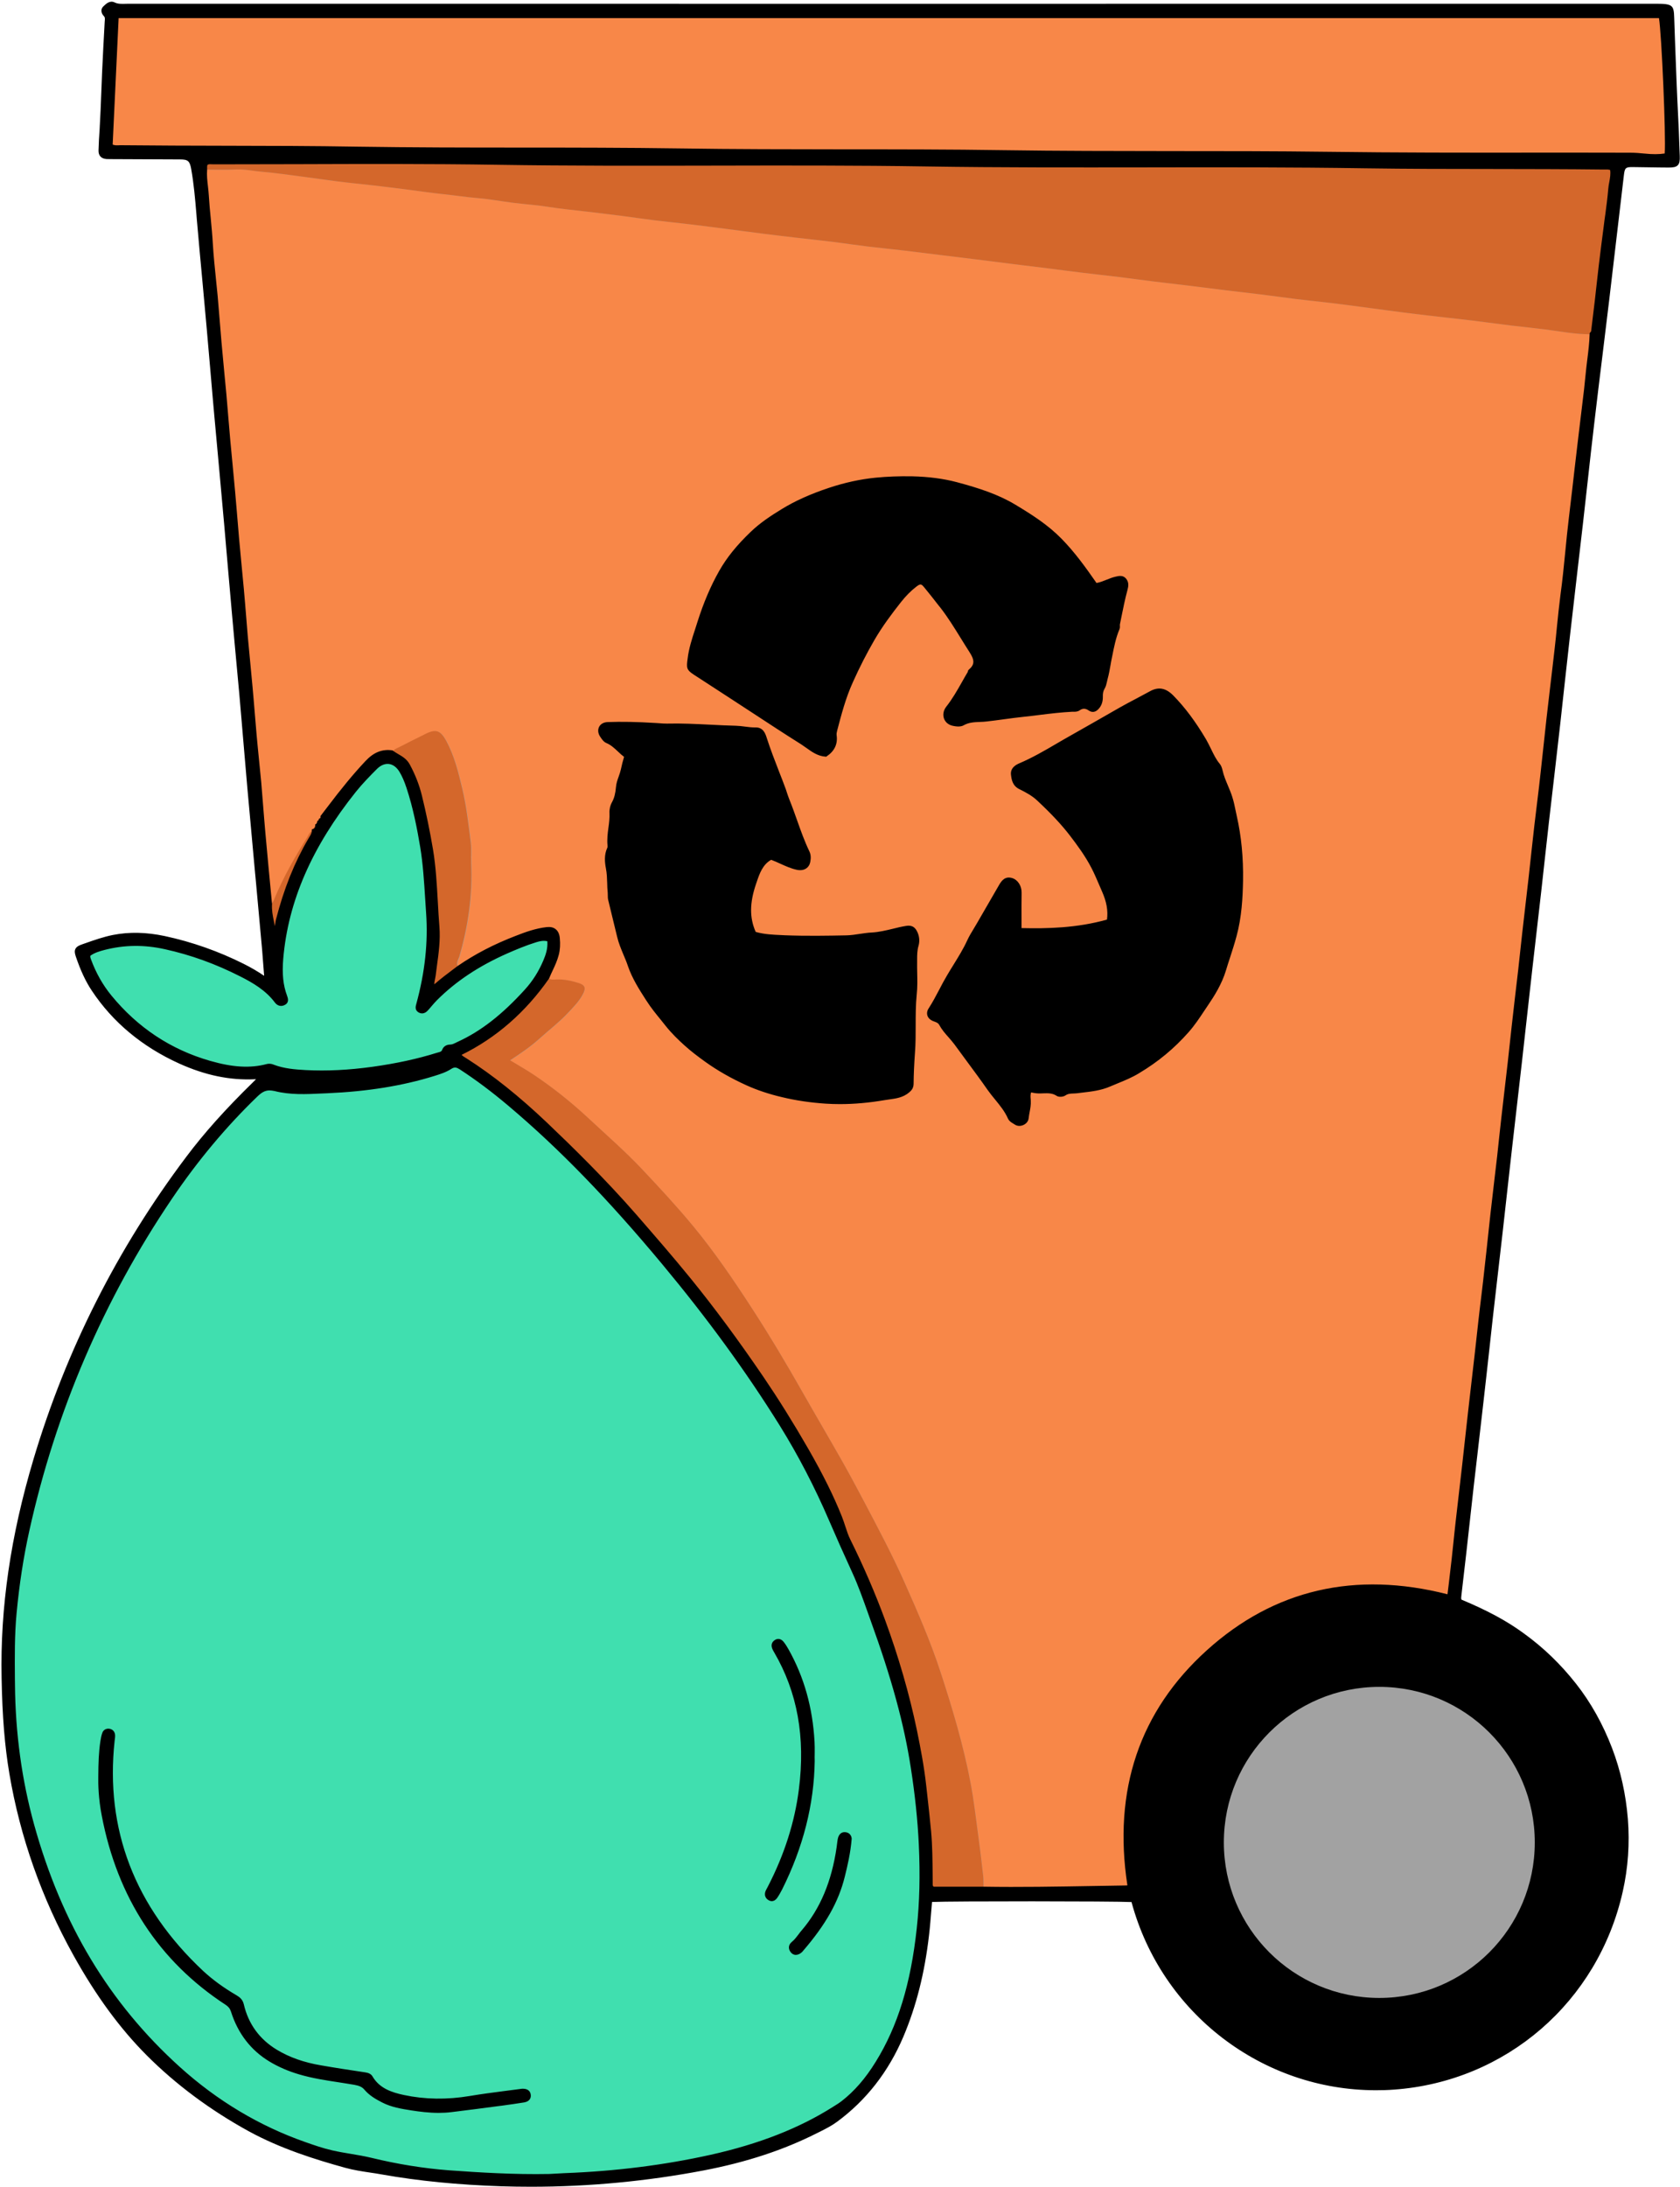
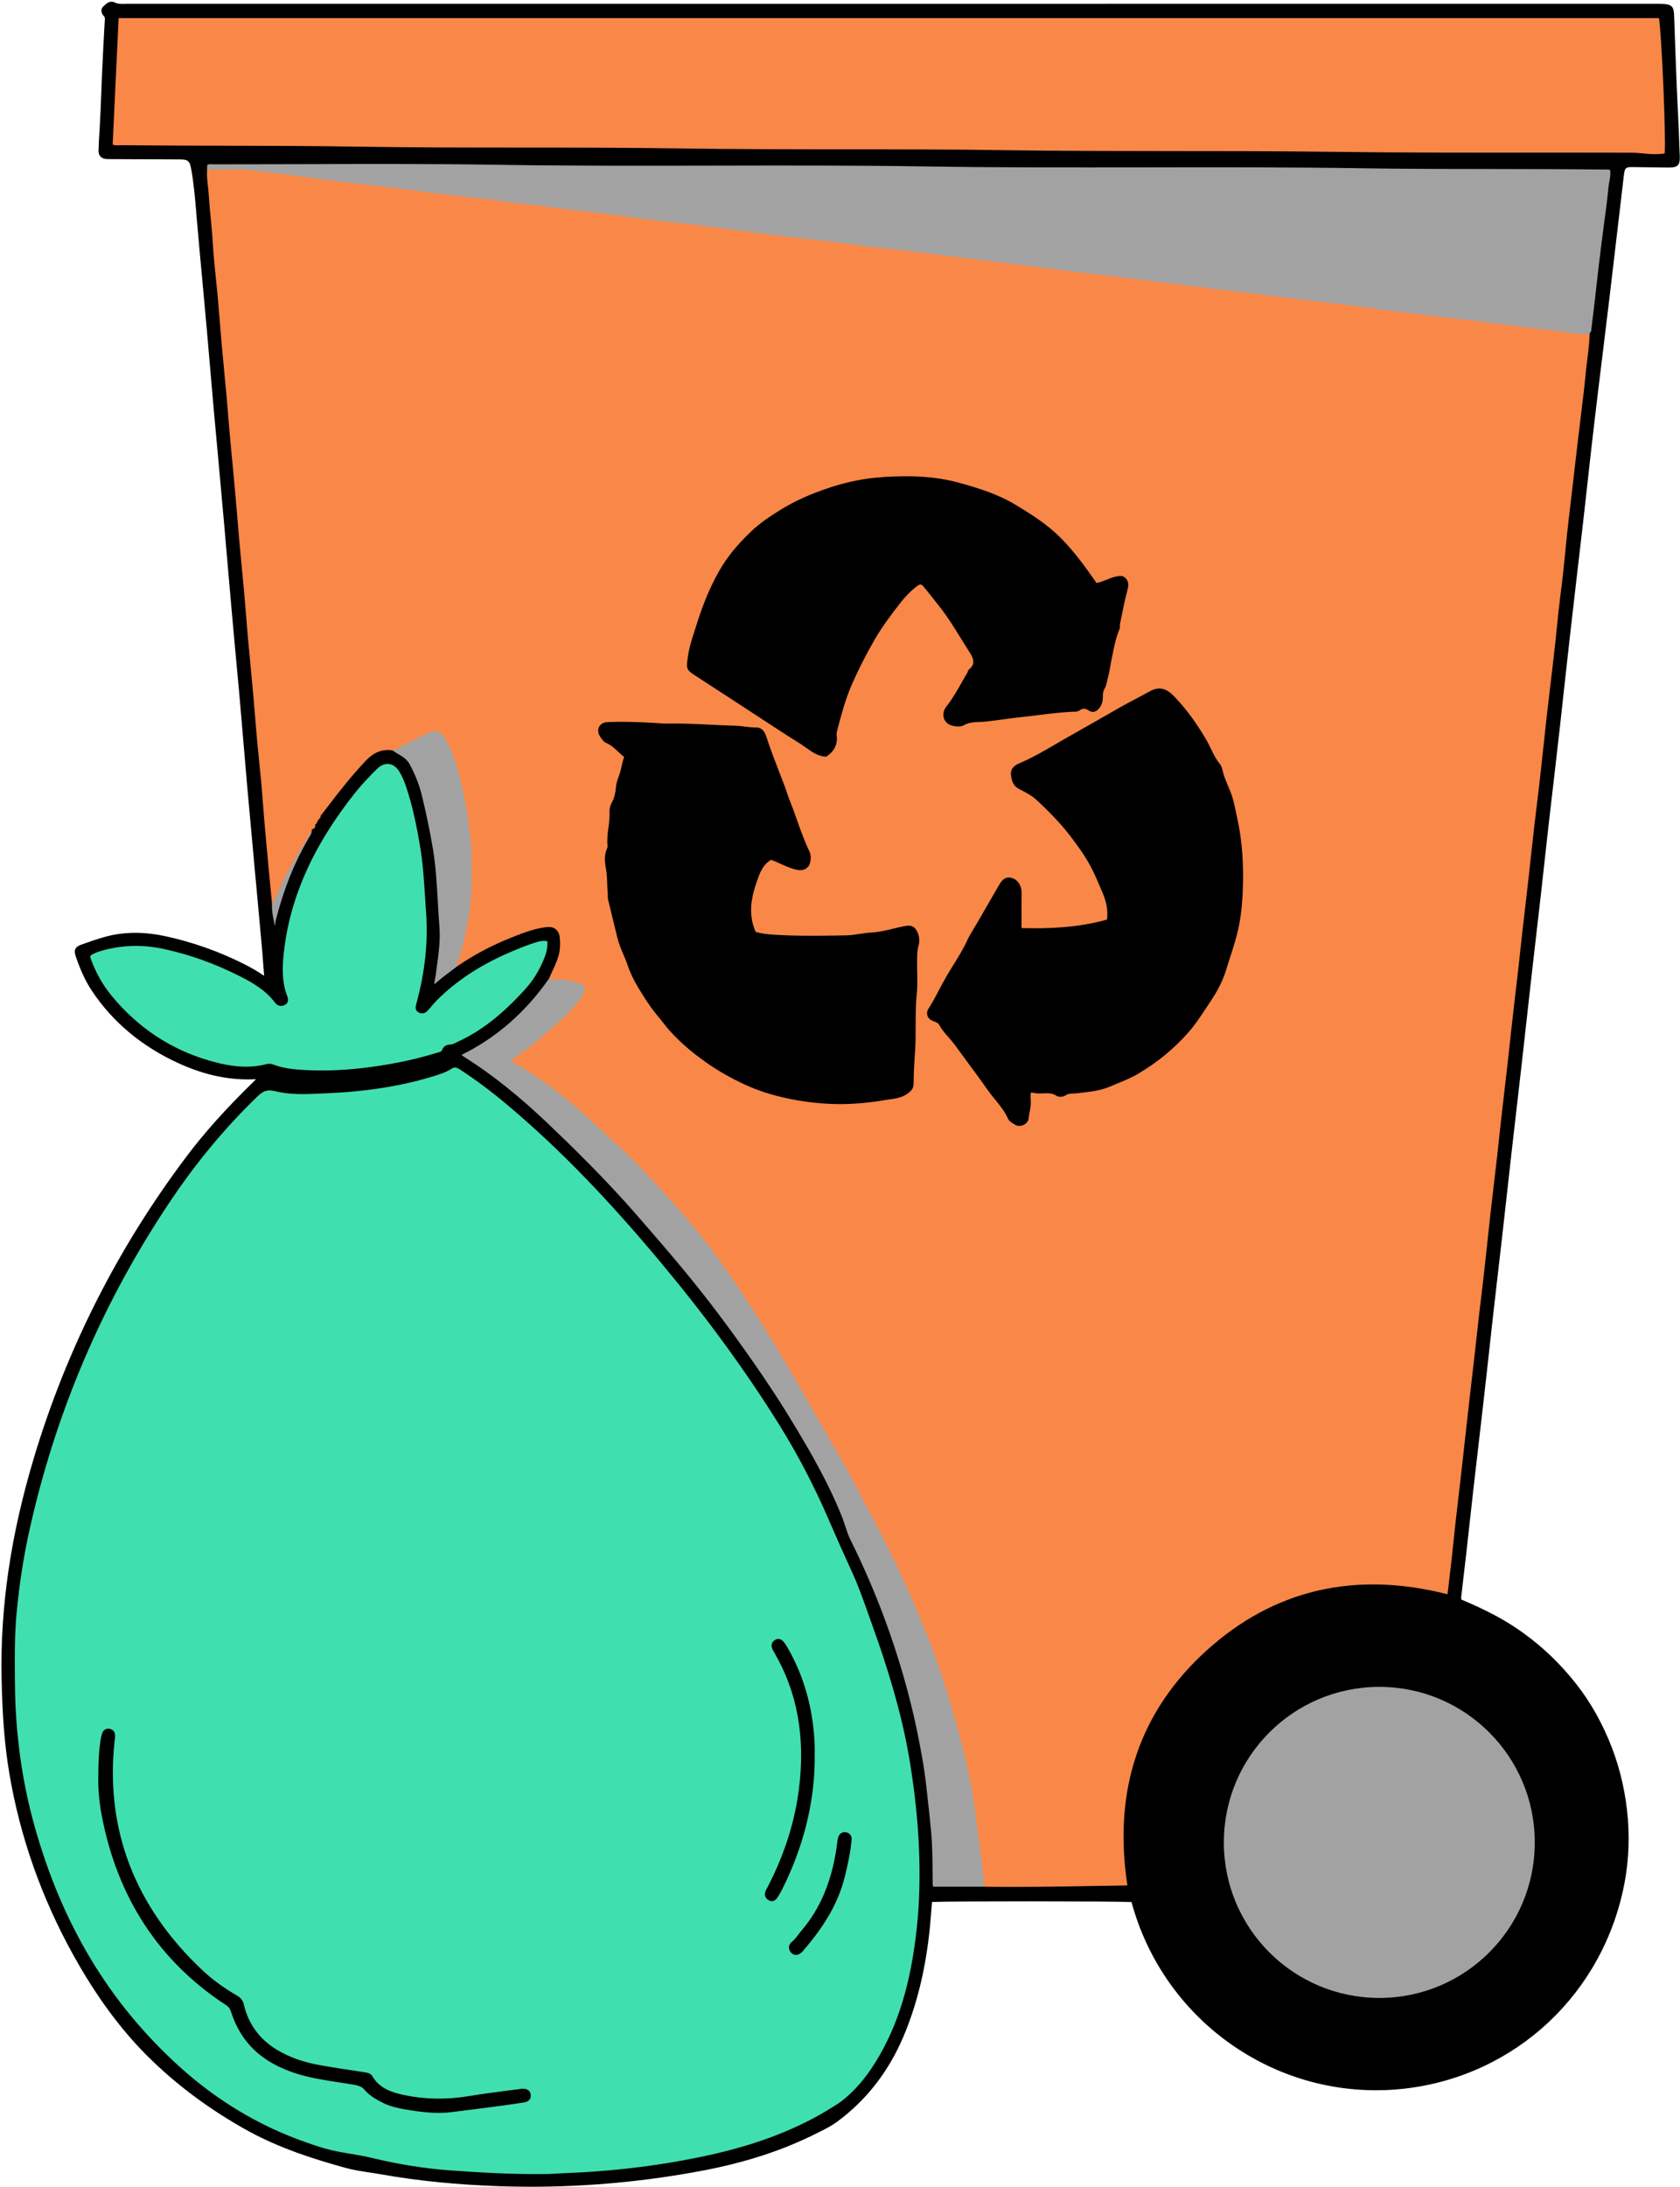
<svg xmlns="http://www.w3.org/2000/svg" fill="#000000" height="286" preserveAspectRatio="xMidYMid meet" version="1" viewBox="-0.2 -0.2 219.8 286.0" width="219.8" zoomAndPan="magnify">
  <g id="change1_1">
-     <path d="M219.32,20.2c-0.07-1.64-0.11-3.27-0.2-4.91c-0.22-4.26-0.36-8.52-0.52-12.78 c-0.07-1.84,0.13-1.99-2.08-1.99c-66.64,0.01-133.28,0.01-199.92,0c-0.63,0-1.27,0.12-1.91-0.19c-0.48-0.24-0.88,0.19-1.2,0.48 c-0.27,0.25-0.21,0.63,0.08,0.92c0.24,0.24,0.19,0.55,0.18,0.86C13.63,4.79,13.51,7,13.41,9.2c-0.11,2.51-0.18,5.02-0.33,7.53 c-0.05,0.91-0.11,1.82-0.14,2.74c-0.01,0.57,0.29,0.84,0.82,0.87c0.23,0.02,0.46,0.01,0.69,0.01c2.97,0.02,5.95,0.03,8.92,0.05 c1.19,0.01,1.49,0.33,1.69,1.49c0.39,2.18,0.55,4.37,0.74,6.57c0.41,4.85,0.88,9.7,1.32,14.55c0.33,3.68,0.63,7.35,0.96,11.03 c0.43,4.85,0.89,9.7,1.32,14.55c0.33,3.71,0.63,7.43,0.97,11.14c0.43,4.77,0.88,9.55,1.31,14.32c0.26,2.92,0.49,5.84,0.75,8.76 c0.36,4.02,0.73,8.03,1.1,12.05c0.28,3.03,0.56,6.06,0.83,9.09c0.11,1.27,0.2,2.55,0.31,3.99c-1.05-0.75-2.03-1.32-3.05-1.83 c-3.28-1.65-6.7-2.86-10.3-3.63c-2.22-0.47-4.43-0.58-6.68-0.14c-1.36,0.26-2.63,0.74-3.92,1.19c-0.81,0.28-1.01,0.5-0.75,1.27 c0.52,1.55,1.16,3.05,2.07,4.43c2.84,4.28,6.69,7.35,11.34,9.45c3.09,1.4,6.32,2.19,9.74,2.03c0.17-0.01,0.38-0.1,0.5,0.12 c-0.02,0.08-0.02,0.17-0.06,0.21c-0.15,0.17-0.32,0.33-0.48,0.49c-3.11,3.05-6.06,6.22-8.69,9.7C15.36,163.2,8.7,176.38,4.42,190.75 c-2.77,9.28-4.35,18.75-4.15,28.48c0.09,4.19,0.32,8.37,1.02,12.5c1.42,8.37,4.24,16.25,8.36,23.67c2.64,4.74,5.71,9.18,9.55,13.02 c3.92,3.93,8.38,7.18,13.25,9.86c3.98,2.19,8.27,3.58,12.63,4.78c1.53,0.42,3.14,0.58,4.71,0.86c5.18,0.92,10.41,1.38,15.66,1.55 c8.86,0.28,17.65-0.4,26.35-2.06c5.16-0.99,10.17-2.52,14.87-4.91c0.85-0.43,1.72-0.85,2.48-1.41c3.89-2.87,6.72-6.58,8.6-11.03 c1.8-4.24,2.81-8.67,3.34-13.22c0.17-1.51,0.27-3.02,0.41-4.53c0.96-0.14,25.58-0.12,26.53,0.01c4.12,15.54,18.44,25.63,34.11,24.51 c14.62-1.05,26.51-11.4,29.72-25.71c0.69-3.1,0.92-6.25,0.67-9.42c-0.25-3.16-0.92-6.24-2.05-9.21c-1.15-3.01-2.67-5.81-4.67-8.34 c-1.96-2.49-4.2-4.66-6.79-6.54c-2.57-1.87-5.36-3.24-8.2-4.42c-0.13-0.28-0.09-0.51-0.07-0.74c0.21-1.81,0.43-3.63,0.63-5.44 c0.33-2.91,0.64-5.82,0.97-8.73c0.42-3.66,0.85-7.33,1.27-10.99c0.42-3.74,0.82-7.49,1.25-11.23c0.42-3.74,0.86-7.48,1.29-11.22 c0.41-3.67,0.81-7.33,1.23-11c0.43-3.78,0.87-7.56,1.3-11.33c0.34-2.99,0.66-5.97,1-8.96c0.49-4.35,1-8.69,1.49-13.03 c0.35-3.06,0.67-6.13,1.02-9.19c0.49-4.31,1-8.61,1.49-12.92c0.42-3.74,0.82-7.49,1.24-11.23c0.57-4.99,1.16-9.97,1.73-14.96 c0.5-4.34,0.96-8.69,1.47-13.03c0.63-5.36,1.31-10.72,1.95-16.08c0.65-5.44,1.28-10.88,1.92-16.32c0.14-1.18,0.34-1.36,1.51-1.35 c1.52,0.01,3.05,0.06,4.57,0.06C219.18,21.48,219.36,21.3,219.32,20.2z M64.44,123.66c-1.6,0.77-3.14,1.64-4.61,2.66 c-0.84,0.63-1.68,1.24-2.51,1.94c0.83-0.69,1.67-1.31,2.51-1.94C61.3,125.3,62.84,124.43,64.44,123.66 c0.64-0.31,1.29-0.59,1.94-0.87C65.73,123.06,65.08,123.35,64.44,123.66z M41.98,106.62L41.98,106.62 c-0.05,0.02-0.08,0.05-0.11,0.08C41.9,106.67,41.94,106.65,41.98,106.62c0.25-0.33,0.5-0.66,0.75-0.99 C42.49,105.96,42.23,106.29,41.98,106.62z" fill="#a2a2a2" />
+     <path d="M219.32,20.2c-0.07-1.64-0.11-3.27-0.2-4.91c-0.22-4.26-0.36-8.52-0.52-12.78 c-66.64,0.01-133.28,0.01-199.92,0c-0.63,0-1.27,0.12-1.91-0.19c-0.48-0.24-0.88,0.19-1.2,0.48 c-0.27,0.25-0.21,0.63,0.08,0.92c0.24,0.24,0.19,0.55,0.18,0.86C13.63,4.79,13.51,7,13.41,9.2c-0.11,2.51-0.18,5.02-0.33,7.53 c-0.05,0.91-0.11,1.82-0.14,2.74c-0.01,0.57,0.29,0.84,0.82,0.87c0.23,0.02,0.46,0.01,0.69,0.01c2.97,0.02,5.95,0.03,8.92,0.05 c1.19,0.01,1.49,0.33,1.69,1.49c0.39,2.18,0.55,4.37,0.74,6.57c0.41,4.85,0.88,9.7,1.32,14.55c0.33,3.68,0.63,7.35,0.96,11.03 c0.43,4.85,0.89,9.7,1.32,14.55c0.33,3.71,0.63,7.43,0.97,11.14c0.43,4.77,0.88,9.55,1.31,14.32c0.26,2.92,0.49,5.84,0.75,8.76 c0.36,4.02,0.73,8.03,1.1,12.05c0.28,3.03,0.56,6.06,0.83,9.09c0.11,1.27,0.2,2.55,0.31,3.99c-1.05-0.75-2.03-1.32-3.05-1.83 c-3.28-1.65-6.7-2.86-10.3-3.63c-2.22-0.47-4.43-0.58-6.68-0.14c-1.36,0.26-2.63,0.74-3.92,1.19c-0.81,0.28-1.01,0.5-0.75,1.27 c0.52,1.55,1.16,3.05,2.07,4.43c2.84,4.28,6.69,7.35,11.34,9.45c3.09,1.4,6.32,2.19,9.74,2.03c0.17-0.01,0.38-0.1,0.5,0.12 c-0.02,0.08-0.02,0.17-0.06,0.21c-0.15,0.17-0.32,0.33-0.48,0.49c-3.11,3.05-6.06,6.22-8.69,9.7C15.36,163.2,8.7,176.38,4.42,190.75 c-2.77,9.28-4.35,18.75-4.15,28.48c0.09,4.19,0.32,8.37,1.02,12.5c1.42,8.37,4.24,16.25,8.36,23.67c2.64,4.74,5.71,9.18,9.55,13.02 c3.92,3.93,8.38,7.18,13.25,9.86c3.98,2.19,8.27,3.58,12.63,4.78c1.53,0.42,3.14,0.58,4.71,0.86c5.18,0.92,10.41,1.38,15.66,1.55 c8.86,0.28,17.65-0.4,26.35-2.06c5.16-0.99,10.17-2.52,14.87-4.91c0.85-0.43,1.72-0.85,2.48-1.41c3.89-2.87,6.72-6.58,8.6-11.03 c1.8-4.24,2.81-8.67,3.34-13.22c0.17-1.51,0.27-3.02,0.41-4.53c0.96-0.14,25.58-0.12,26.53,0.01c4.12,15.54,18.44,25.63,34.11,24.51 c14.62-1.05,26.51-11.4,29.72-25.71c0.69-3.1,0.92-6.25,0.67-9.42c-0.25-3.16-0.92-6.24-2.05-9.21c-1.15-3.01-2.67-5.81-4.67-8.34 c-1.96-2.49-4.2-4.66-6.79-6.54c-2.57-1.87-5.36-3.24-8.2-4.42c-0.13-0.28-0.09-0.51-0.07-0.74c0.21-1.81,0.43-3.63,0.63-5.44 c0.33-2.91,0.64-5.82,0.97-8.73c0.42-3.66,0.85-7.33,1.27-10.99c0.42-3.74,0.82-7.49,1.25-11.23c0.42-3.74,0.86-7.48,1.29-11.22 c0.41-3.67,0.81-7.33,1.23-11c0.43-3.78,0.87-7.56,1.3-11.33c0.34-2.99,0.66-5.97,1-8.96c0.49-4.35,1-8.69,1.49-13.03 c0.35-3.06,0.67-6.13,1.02-9.19c0.49-4.31,1-8.61,1.49-12.92c0.42-3.74,0.82-7.49,1.24-11.23c0.57-4.99,1.16-9.97,1.73-14.96 c0.5-4.34,0.96-8.69,1.47-13.03c0.63-5.36,1.31-10.72,1.95-16.08c0.65-5.44,1.28-10.88,1.92-16.32c0.14-1.18,0.34-1.36,1.51-1.35 c1.52,0.01,3.05,0.06,4.57,0.06C219.18,21.48,219.36,21.3,219.32,20.2z M64.44,123.66c-1.6,0.77-3.14,1.64-4.61,2.66 c-0.84,0.63-1.68,1.24-2.51,1.94c0.83-0.69,1.67-1.31,2.51-1.94C61.3,125.3,62.84,124.43,64.44,123.66 c0.64-0.31,1.29-0.59,1.94-0.87C65.73,123.06,65.08,123.35,64.44,123.66z M41.98,106.62L41.98,106.62 c-0.05,0.02-0.08,0.05-0.11,0.08C41.9,106.67,41.94,106.65,41.98,106.62c0.25-0.33,0.5-0.66,0.75-0.99 C42.49,105.96,42.23,106.29,41.98,106.62z" fill="#a2a2a2" />
  </g>
  <g id="change2_1">
    <path d="M35.14,118.05c-0.29-3.14-0.6-6.28-0.88-9.42c-0.19-2.16-0.34-4.32-0.53-6.48 c-0.19-2.08-0.42-4.16-0.61-6.24c-0.19-2.08-0.34-4.17-0.53-6.25c-0.2-2.19-0.42-4.39-0.62-6.58c-0.19-2.08-0.34-4.17-0.52-6.25 c-0.2-2.19-0.42-4.38-0.62-6.58c-0.18-2.04-0.33-4.09-0.52-6.14c-0.2-2.23-0.43-4.46-0.63-6.69c-0.18-2.01-0.33-4.02-0.51-6.02 c-0.2-2.27-0.43-4.54-0.64-6.81c-0.18-2.01-0.32-4.01-0.5-6.02c-0.2-2.27-0.49-4.53-0.63-6.81c-0.13-2.13-0.4-4.24-0.53-6.37 c-0.07-1.14-0.32-2.26-0.22-3.41c1.37,0,2.75,0.03,4.12-0.02c1.15-0.05,2.27,0.21,3.4,0.31c1.77,0.14,3.53,0.41,5.3,0.64 c1.5,0.19,3,0.43,4.5,0.61c1.58,0.19,3.16,0.35,4.74,0.53c1.47,0.17,2.93,0.35,4.4,0.54c1.54,0.19,3.07,0.43,4.62,0.59 c1.54,0.16,3.08,0.4,4.63,0.53c1.54,0.13,3.07,0.42,4.61,0.61c1.5,0.19,3.02,0.28,4.51,0.52c1.72,0.27,3.45,0.42,5.18,0.64 c1.43,0.18,2.86,0.34,4.28,0.52c1.54,0.2,3.07,0.43,4.61,0.62c1.5,0.19,3.01,0.33,4.51,0.51c1.69,0.2,3.38,0.42,5.07,0.64 c1.54,0.2,3.07,0.41,4.61,0.6c1.5,0.19,3.01,0.36,4.51,0.54c1.54,0.18,3.09,0.34,4.63,0.53c1.5,0.19,3,0.42,4.5,0.6 s3.01,0.33,4.52,0.5c1.77,0.21,3.53,0.44,5.29,0.65c1.39,0.17,2.78,0.33,4.17,0.51c1.69,0.21,3.38,0.43,5.07,0.64 c1.46,0.18,2.93,0.35,4.4,0.54c1.58,0.2,3.15,0.41,4.73,0.6c1.54,0.19,3.08,0.35,4.63,0.54c1.58,0.19,3.15,0.41,4.73,0.61 c1.46,0.18,2.93,0.34,4.4,0.52c1.65,0.2,3.3,0.42,4.95,0.62c1.47,0.18,2.93,0.33,4.4,0.52c1.61,0.2,3.22,0.43,4.84,0.63 c1.5,0.18,3.01,0.33,4.51,0.51c1.65,0.2,3.3,0.42,4.95,0.64c1.5,0.2,3,0.41,4.5,0.6s3.01,0.36,4.51,0.54 c1.54,0.18,3.09,0.34,4.63,0.53c1.61,0.2,3.23,0.42,4.84,0.62c1.5,0.18,3.01,0.33,4.51,0.52c2.03,0.25,4.04,0.68,6.1,0.63 c-0.04,1.83-0.38,3.63-0.54,5.44c-0.15,1.7-0.38,3.4-0.58,5.09c-0.28,2.41-0.58,4.82-0.86,7.24c-0.25,2.11-0.48,4.23-0.74,6.34 c-0.41,3.36-0.64,6.73-1.1,10.08c-0.32,2.33-0.5,4.68-0.76,7.03c-0.35,3.06-0.72,6.11-1.07,9.16c-0.26,2.3-0.49,4.61-0.75,6.91 c-0.27,2.34-0.56,4.67-0.83,7.01c-0.26,2.26-0.49,4.53-0.75,6.8c-0.28,2.45-0.57,4.9-0.85,7.36c-0.18,1.59-0.34,3.17-0.52,4.76 c-0.28,2.45-0.57,4.9-0.85,7.35c-0.18,1.59-0.34,3.17-0.52,4.76c-0.28,2.45-0.57,4.9-0.85,7.36c-0.18,1.62-0.34,3.25-0.53,4.87 c-0.28,2.49-0.58,4.98-0.87,7.47c-0.26,2.26-0.48,4.53-0.74,6.8c-0.27,2.38-0.56,4.75-0.83,7.13c-0.18,1.58-0.35,3.17-0.53,4.76 c-0.28,2.49-0.58,4.98-0.86,7.47c-0.25,2.23-0.49,4.46-0.74,6.68c-0.28,2.49-0.58,4.98-0.86,7.47c-0.18,1.62-0.34,3.25-0.52,4.87 c-0.18,1.62-0.38,3.23-0.58,4.93c-11.8-3.08-22.49-0.97-31.53,7.19c-9.06,8.18-12.17,18.62-10.3,30.64 c-0.1,0.17-0.29,0.17-0.48,0.18c-6.21,0.09-12.42,0.26-18.63,0.16c-0.01-0.57,0.01-1.15-0.05-1.71c-0.2-1.77-0.41-3.53-0.65-5.29 c-0.31-2.25-0.56-4.51-0.98-6.74c-0.94-4.97-2.38-9.8-3.95-14.6c-1.31-4.01-3-7.88-4.72-11.74c-1.61-3.62-3.47-7.11-5.32-10.62 c-0.96-1.82-1.93-3.63-2.94-5.41c-1.67-2.94-3.39-5.86-5.06-8.8c-2.12-3.74-4.32-7.43-6.66-11.03c-2.4-3.7-4.87-7.33-7.69-10.74 c-2.11-2.55-4.36-4.97-6.62-7.37c-2.24-2.38-4.72-4.53-7.11-6.76c-2.21-2.05-4.55-3.92-7.04-5.59c-0.99-0.67-2.04-1.25-3.15-1.93 c1.42-0.93,2.73-1.83,3.91-2.9c1.19-1.07,2.46-2.04,3.56-3.2c0.75-0.8,1.55-1.58,2.06-2.57c0.42-0.8,0.27-1.18-0.61-1.45 c-0.9-0.28-1.83-0.48-2.8-0.46c-0.4,0.01-0.85,0.12-1.19-0.23c0.41-1.02,0.97-1.97,1.25-3.04c0.19-0.72,0.2-1.43,0.13-2.14 c-0.07-0.76-0.46-1.3-1.43-1.2c-1.42,0.15-2.72,0.63-4.02,1.13c-2.66,1.03-5.19,2.3-7.54,3.92c-0.49-0.51-0.05-1.04,0.08-1.48 c1.15-4,1.73-8.06,1.53-12.23c-0.04-0.87,0.06-1.76-0.05-2.62c-0.3-2.36-0.56-4.72-1.11-7.04c-0.51-2.14-1.03-4.27-2.08-6.23 c-0.76-1.4-1.35-1.63-2.74-0.94c-1.16,0.57-2.31,1.15-3.46,1.74c-0.33,0.17-0.73,0.27-0.86,0.69c-1.35-0.2-2.37,0.31-3.31,1.3 c-1.83,1.94-3.47,4.02-5.07,6.13c-0.25,0.33-0.5,0.66-0.75,0.99c-0.18,0.09-0.24,0.26-0.24,0.45l0,0c-0.07,0.09-0.14,0.17-0.21,0.26 c-0.04,0.17-0.09,0.33-0.25,0.43c-0.44,0.05-0.46,0.36-0.45,0.69l0,0c-0.51,0.04-0.64,0.51-0.84,0.84c-1.59,2.57-3.1,5.18-4.26,7.97 C35.6,117.57,35.51,117.91,35.14,118.05z M134.54,142.38c0.35,0.08,0.72,0.16,1.09,0.17c0.85,0.03,1.73-0.19,2.53,0.36 c0.2,0.14,0.66,0.1,0.88-0.05c0.52-0.36,1.08-0.26,1.64-0.33c1.42-0.18,2.89-0.28,4.21-0.85c1.28-0.55,2.6-1.01,3.8-1.74 c2.41-1.44,4.54-3.19,6.41-5.31c0.99-1.12,1.75-2.37,2.58-3.58c0.93-1.36,1.79-2.83,2.26-4.39c0.45-1.49,0.98-2.97,1.39-4.48 c0.65-2.38,0.8-4.79,0.84-7.2c0.05-2.8-0.18-5.6-0.8-8.35c-0.19-0.84-0.33-1.71-0.59-2.53c-0.37-1.18-1.01-2.26-1.28-3.48 c-0.06-0.25-0.14-0.54-0.3-0.73c-0.81-0.97-1.2-2.17-1.83-3.24c-1.22-2.06-2.58-3.99-4.25-5.69c-0.87-0.89-1.72-1.1-2.76-0.52 c-1.28,0.71-2.6,1.36-3.87,2.08c-2.19,1.22-4.35,2.49-6.54,3.72c-2.2,1.23-4.33,2.61-6.66,3.6c-0.49,0.21-1.06,0.55-0.97,1.26 c0.09,0.67,0.2,1.3,0.95,1.68c0.85,0.42,1.71,0.89,2.39,1.52c1.54,1.44,3.03,2.95,4.32,4.62c1.05,1.37,2.07,2.77,2.86,4.32 c0.5,0.97,0.9,1.99,1.34,2.99c0.55,1.23,0.91,2.56,0.67,4.03c-3.78,1.09-7.62,1.27-11.65,1.16c0-1.7-0.02-3.28,0.01-4.87 c0.02-0.74-0.39-1.47-1.05-1.67c-0.61-0.18-0.99,0.03-1.43,0.8c-0.96,1.66-1.92,3.32-2.88,4.98c-0.42,0.74-0.91,1.45-1.27,2.23 c-0.74,1.61-1.75,3.07-2.64,4.58c-0.85,1.43-1.52,2.95-2.43,4.35c-0.37,0.56-0.11,1.1,0.55,1.33c0.34,0.12,0.66,0.25,0.83,0.56 c0.52,0.97,1.35,1.68,1.99,2.55c1.44,1.98,2.93,3.93,4.34,5.94c0.88,1.26,2.03,2.32,2.66,3.75c0.17,0.4,0.54,0.53,0.84,0.73 c0.49,0.34,1.35-0.04,1.41-0.64c0.07-0.75,0.33-1.48,0.28-2.26C134.37,143.34,134.28,142.87,134.54,142.38z M98.47,121.89 c-1.03-2.28-0.71-4.48,0-6.55c0.42-1.22,0.83-2.64,2.19-3.36c1.16,0.41,2.22,1.08,3.44,1.34c0.71,0.16,1.32-0.14,1.45-0.84 c0.08-0.41,0.09-0.84-0.1-1.23c-1.05-2.18-1.69-4.51-2.61-6.75c-0.19-0.45-0.32-0.93-0.48-1.39c-0.83-2.25-1.77-4.46-2.5-6.75 c-0.18-0.57-0.43-1.19-1.21-1.17c-0.88,0.02-1.74-0.2-2.6-0.22c-3-0.07-6-0.36-9.01-0.28c-0.49,0.01-0.99-0.05-1.48-0.08 c-2.09-0.13-4.18-0.2-6.28-0.12c-0.88,0.03-1.24,0.78-0.78,1.51c0.18,0.28,0.4,0.62,0.68,0.74c1.08,0.44,1.72,1.41,2.54,1.96 c-0.2,0.64-0.35,1.24-0.47,1.8c-0.17,0.78-0.57,1.48-0.64,2.27c-0.06,0.72-0.19,1.4-0.54,2.06c-0.21,0.38-0.34,0.88-0.31,1.31 c0.07,1.41-0.39,2.79-0.26,4.2c0.01,0.15,0.02,0.32-0.04,0.45c-0.4,0.84-0.32,1.75-0.16,2.58c0.21,1.06,0.12,2.11,0.23,3.16 c0.03,0.3-0.02,0.61,0.05,0.9c0.38,1.61,0.8,3.21,1.17,4.82c0.3,1.33,0.98,2.52,1.41,3.8c0.57,1.67,1.51,3.1,2.44,4.55 c0.73,1.14,1.62,2.15,2.46,3.21c0.73,0.92,1.57,1.74,2.42,2.51c0.84,0.77,1.78,1.47,2.73,2.15c1.68,1.2,3.47,2.19,5.33,3.04 c1.46,0.66,3.01,1.16,4.57,1.53c1.87,0.45,3.79,0.73,5.71,0.85c2.57,0.16,5.13-0.03,7.66-0.46c1.06-0.18,2.19-0.18,3.1-0.95 c0.32-0.27,0.49-0.53,0.49-0.95c0.01-1.36,0.08-2.72,0.18-4.09c0.19-2.53-0.04-5.08,0.23-7.63c0.15-1.39,0.03-2.82,0.05-4.23 c0.01-0.72-0.02-1.42,0.19-2.14c0.16-0.57,0.11-1.2-0.2-1.77c-0.25-0.46-0.57-0.62-1.12-0.53c-1.52,0.24-2.98,0.79-4.55,0.87 c-1.09,0.05-2.17,0.35-3.26,0.37c-2.7,0.06-5.41,0.1-8.11-0.01C101.13,122.31,99.75,122.28,98.47,121.89z M143.1,76.26 c-1.44-2.12-2.87-4.11-4.61-5.88c-1.76-1.8-3.85-3.12-5.97-4.4c-2.36-1.42-5-2.23-7.63-2.93c-1.86-0.49-3.81-0.71-5.75-0.75 c-1.59-0.03-3.18,0.02-4.77,0.18c-2.08,0.21-4.1,0.67-6.05,1.32c-2.13,0.71-4.21,1.58-6.16,2.78c-1.42,0.87-2.78,1.77-3.98,2.92 c-1.58,1.51-3,3.15-4.09,5.06c-1.19,2.1-2.09,4.31-2.82,6.61c-0.5,1.58-1.09,3.11-1.28,4.78c-0.13,1.15-0.14,1.31,0.71,1.86 c1.79,1.16,3.58,2.33,5.37,3.49c2.89,1.88,5.77,3.79,8.69,5.63c0.97,0.61,1.83,1.48,3.07,1.57c0.91-0.61,1.35-1.42,1.19-2.52 c-0.03-0.22,0.01-0.46,0.07-0.67c0.57-2.19,1.15-4.38,2.09-6.44c0.84-1.87,1.77-3.7,2.8-5.48c1.03-1.78,2.24-3.4,3.5-5 c0.61-0.78,1.3-1.49,2.08-2.09c0.62-0.47,0.89-0.43,1.34,0.12c0.74,0.89,1.45,1.81,2.16,2.72c1.42,1.83,2.53,3.84,3.78,5.77 c0.66,1.02,0.85,1.8-0.13,2.64c-0.05,0.04-0.04,0.15-0.07,0.21c-0.93,1.54-1.72,3.16-2.85,4.59c-0.64,0.81-0.29,1.86,0.64,2.08 c0.43,0.1,1,0.17,1.34-0.03c0.99-0.56,2.08-0.4,3.1-0.52c1.61-0.18,3.22-0.44,4.84-0.61c2.11-0.22,4.2-0.55,6.32-0.66 c0.3-0.02,0.61,0.05,0.88-0.15c0.49-0.35,0.98-0.32,1.48,0.03c0.45,0.31,0.79,0.06,1.07-0.31c0.29-0.38,0.39-0.82,0.38-1.29 c-0.01-0.42,0.03-0.8,0.27-1.19c0.21-0.34,0.25-0.79,0.36-1.19c0.24-0.87,0.36-1.78,0.53-2.66c0.26-1.33,0.5-2.66,1.03-3.91 c0.07-0.17,0.01-0.38,0.04-0.57c0.31-1.51,0.59-3.03,0.99-4.52c0.13-0.49,0.18-0.89-0.14-1.27c-0.32-0.37-0.72-0.26-1.15-0.16 C144.86,75.62,144.08,76.14,143.1,76.26z M15.54,19.03c10.32,0.12,20.65,0.02,30.98,0.19c14.1,0.22,28.2,0.02,42.3,0.23 c14.1,0.22,28.2,0.01,42.3,0.23c14.13,0.21,28.27,0.03,42.41,0.22c13.19,0.18,26.38,0.08,39.57,0.11c0.61,0,1.21,0.05,1.82,0.11 c0.97,0.1,1.96,0.13,2.92-0.05c0.23-1.68-0.42-16.79-0.78-18.16c-67.28,0-134.58,0-201.97,0c-0.27,5.7-0.53,11.34-0.8,16.93 C14.78,19.11,15.16,19.03,15.54,19.03z" fill="#f88748" />
  </g>
  <g id="change3_1">
    <path d="M71.66,284.36c-4.39,0.09-8.76-0.15-13.13-0.5c-3.42-0.27-6.79-0.82-10.13-1.63 c-1.69-0.41-3.44-0.59-5.14-0.98c-1.2-0.27-2.38-0.69-3.55-1.09c-6.2-2.15-11.69-5.51-16.56-9.9c-9.59-8.65-15.68-19.42-19.11-31.78 c-1.67-6.01-2.46-12.15-2.52-18.39c-0.03-3.13-0.07-6.25,0.22-9.36c0.34-3.64,0.88-7.26,1.67-10.83c3.47-15.69,9.7-30.19,18.7-43.5 c3.28-4.84,6.98-9.33,11.2-13.4c0.74-0.71,1.37-1.05,2.48-0.77c2.23,0.57,4.55,0.38,6.83,0.28c4.72-0.21,9.39-0.84,13.93-2.25 c0.77-0.24,1.54-0.48,2.21-0.92c0.51-0.33,0.9-0.2,1.35,0.09c2.24,1.45,4.36,3.07,6.4,4.8c7.4,6.24,13.95,13.3,20.13,20.72 c5.59,6.71,10.78,13.72,15.4,21.14c2.49,3.99,4.64,8.15,6.48,12.46c0.97,2.27,1.99,4.52,3.02,6.77c0.93,2.03,1.65,4.17,2.41,6.28 c2.28,6.31,4.25,12.71,5.28,19.36c0.51,3.31,0.88,6.64,1.04,9.99c0.18,3.7,0.13,7.39-0.27,11.07c-0.67,6.19-2.08,12.16-5.4,17.53 c-1.23,1.99-2.69,3.79-4.55,5.23c-0.36,0.28-0.76,0.51-1.14,0.75c-4.95,3.13-10.39,5.02-16.07,6.29c-6.3,1.41-12.67,2.18-19.12,2.41 C73.03,284.27,72.34,284.32,71.66,284.36z M12.91,232.17c-0.01,1.38,0.12,3.2,0.46,5c1.98,10.41,7.14,18.74,16.09,24.59 c0.4,0.26,0.65,0.55,0.81,1.03c0.86,2.7,2.44,4.88,4.9,6.37c1.21,0.73,2.51,1.28,3.86,1.67c2.34,0.69,4.77,0.93,7.17,1.35 c0.59,0.1,1.09,0.25,1.49,0.73c0.6,0.71,1.39,1.17,2.21,1.59c1.17,0.61,2.45,0.82,3.72,1.02c1.73,0.27,3.48,0.44,5.23,0.23 c2.19-0.26,4.37-0.55,6.56-0.84c0.98-0.13,1.96-0.28,2.93-0.43c0.43-0.07,0.71-0.31,0.63-0.78c-0.07-0.41-0.42-0.51-0.78-0.51 c-0.11,0-0.23,0.02-0.34,0.04c-2.18,0.3-4.38,0.54-6.55,0.91c-2.93,0.5-5.84,0.49-8.73-0.13c-1.69-0.36-3.31-0.92-4.26-2.56 c-0.15-0.26-0.46-0.35-0.78-0.4c-1.92-0.29-3.83-0.58-5.74-0.91c-2.08-0.35-4.07-0.97-5.89-2.07c-2.33-1.41-3.82-3.45-4.44-6.1 c-0.12-0.51-0.4-0.78-0.81-1.02c-1.58-0.92-3.09-1.97-4.43-3.22c-8.78-8.22-12.98-18.21-11.66-30.32c0.02-0.23,0.07-0.45,0.06-0.68 c-0.02-0.35-0.23-0.57-0.57-0.61c-0.29-0.04-0.53,0.12-0.62,0.39c-0.11,0.32-0.17,0.66-0.23,1 C12.96,228.91,12.91,230.31,12.91,232.17z M106.12,230.11c0-0.84,0.04-1.68-0.01-2.51c-0.24-4.24-1.28-8.25-3.36-11.97 c-0.19-0.33-0.38-0.66-0.62-0.96c-0.2-0.25-0.48-0.4-0.8-0.2c-0.36,0.22-0.39,0.54-0.24,0.89c0.06,0.14,0.14,0.27,0.22,0.4 c3.28,5.63,4.07,11.71,3.26,18.07c-0.57,4.49-1.98,8.73-4.06,12.76c-0.1,0.2-0.22,0.4-0.31,0.61c-0.16,0.37-0.07,0.68,0.28,0.88 c0.33,0.19,0.61,0.03,0.79-0.23c0.24-0.34,0.44-0.71,0.63-1.08C104.51,241.51,106.04,235.99,106.12,230.11z M110.98,240.26 c0-0.21-0.13-0.58-0.6-0.62c-0.46-0.04-0.66,0.3-0.73,0.72c-0.06,0.34-0.09,0.68-0.14,1.02c-0.59,4.07-1.91,7.83-4.63,11 c-0.44,0.52-0.79,1.12-1.33,1.56c-0.36,0.29-0.38,0.65-0.11,1s0.69,0.33,1.1-0.03c0.06-0.05,0.1-0.11,0.15-0.17 c2.44-2.83,4.47-5.88,5.39-9.56C110.48,243.62,110.84,242.07,110.98,240.26z M69.88,122.77c-1.31,0.4-2.58,0.93-3.83,1.48 c-3.44,1.52-6.59,3.49-9.27,6.16c-0.43,0.43-0.8,0.92-1.21,1.37c-0.26,0.28-0.58,0.39-0.92,0.17c-0.31-0.2-0.24-0.49-0.15-0.81 c1.07-3.91,1.58-7.87,1.29-11.96c-0.21-2.88-0.31-5.78-0.78-8.63c-0.44-2.63-0.96-5.24-1.8-7.78c-0.25-0.76-0.55-1.51-0.96-2.19 c-0.82-1.34-2.19-1.51-3.29-0.42c-0.97,0.97-1.93,1.95-2.79,3.02c-5.17,6.46-8.85,13.57-9.56,21.96c-0.14,1.67-0.1,3.34,0.51,4.94 c0.13,0.35,0.23,0.69-0.14,0.9c-0.36,0.21-0.75,0.13-1.01-0.23c-1.2-1.6-2.86-2.6-4.6-3.48c-3.17-1.61-6.46-2.82-9.95-3.59 c-2.71-0.6-5.36-0.58-8.01,0.1c-0.72,0.19-1.46,0.41-2.01,0.86c-0.09,0.32,0.01,0.53,0.09,0.74c0.63,1.73,1.53,3.33,2.69,4.75 c3.45,4.22,7.79,7.13,13.03,8.63c2.46,0.71,4.99,1.1,7.55,0.42c0.27-0.07,0.52-0.02,0.78,0.08c1.37,0.52,2.81,0.64,4.26,0.72 c2.94,0.15,5.86-0.03,8.77-0.43c2.87-0.4,5.7-0.97,8.46-1.84c0.32-0.1,0.7-0.13,0.84-0.5c0.16-0.42,0.46-0.56,0.88-0.57 c0.39-0.01,0.72-0.24,1.06-0.39c3.5-1.6,6.31-4.08,8.86-6.9c1.03-1.14,1.84-2.43,2.43-3.84c0.37-0.88,0.68-1.77,0.54-2.85 C70.98,122.5,70.43,122.61,69.88,122.77z" fill="#40dfaf" />
  </g>
  <g id="change4_1">
-     <path d="M208.04,43.51c-2.06,0.04-4.07-0.38-6.1-0.63c-1.5-0.19-3.01-0.34-4.51-0.52c-1.61-0.2-3.23-0.42-4.84-0.62 c-1.54-0.19-3.08-0.35-4.63-0.53c-1.5-0.17-3.01-0.35-4.51-0.54c-1.5-0.19-3-0.4-4.5-0.6c-1.65-0.22-3.3-0.44-4.95-0.64 c-1.5-0.18-3.01-0.33-4.51-0.51c-1.61-0.2-3.22-0.43-4.84-0.63c-1.47-0.18-2.93-0.34-4.4-0.52c-1.65-0.2-3.3-0.42-4.95-0.62 c-1.47-0.18-2.93-0.34-4.4-0.52c-1.58-0.2-3.15-0.41-4.73-0.61c-1.54-0.19-3.08-0.35-4.63-0.54c-1.58-0.19-3.15-0.4-4.73-0.6 c-1.46-0.18-2.93-0.36-4.4-0.54c-1.69-0.21-3.38-0.43-5.07-0.64c-1.39-0.17-2.78-0.34-4.17-0.51c-1.76-0.22-3.53-0.44-5.29-0.65 c-1.5-0.18-3.01-0.32-4.52-0.5c-1.5-0.18-3-0.41-4.5-0.6c-1.54-0.19-3.08-0.35-4.63-0.53c-1.5-0.17-3.01-0.35-4.51-0.54 c-1.54-0.19-3.07-0.41-4.61-0.6c-1.69-0.22-3.38-0.44-5.07-0.64c-1.5-0.18-3.01-0.33-4.51-0.51c-1.54-0.19-3.07-0.42-4.61-0.62 c-1.43-0.18-2.86-0.34-4.28-0.52c-1.73-0.21-3.46-0.36-5.18-0.64c-1.49-0.24-3.01-0.33-4.51-0.52c-1.54-0.19-3.07-0.49-4.61-0.61 c-1.55-0.13-3.08-0.37-4.63-0.53c-1.54-0.16-3.08-0.39-4.62-0.59c-1.46-0.19-2.93-0.37-4.4-0.54c-1.58-0.18-3.16-0.33-4.74-0.53 c-1.5-0.19-3-0.42-4.5-0.61c-1.76-0.23-3.52-0.49-5.3-0.64c-1.13-0.09-2.25-0.35-3.4-0.31c-1.37,0.06-2.74,0.02-4.12,0.02 c-0.01-0.27-0.04-0.53,0.1-0.79c0.3-0.22,0.66-0.14,0.99-0.14c12.39,0.01,24.77-0.14,37.16,0.06c18.74,0.3,37.49-0.06,56.23,0.22 c19.12,0.29,38.25-0.06,57.37,0.24c10.36,0.16,20.72,0.03,31.08,0.16c0.34,0,0.68-0.06,1.11,0.12c0.19,0.9-0.14,1.81-0.22,2.73 c-0.13,1.62-0.39,3.23-0.59,4.85c-0.21,1.69-0.43,3.38-0.64,5.07c-0.18,1.51-0.34,3.01-0.51,4.52c-0.16,1.39-0.33,2.78-0.51,4.17 C208.22,43.33,208.11,43.42,208.04,43.51z M59.83,137.65c0.28,0.42,0.62,0.58,0.93,0.78c3.76,2.4,7.19,5.25,10.41,8.31 c4.05,3.86,8.01,7.8,11.7,12.03c2.42,2.78,4.84,5.56,7.16,8.42c3.33,4.1,6.44,8.37,9.42,12.73c2.1,3.08,4.06,6.25,5.92,9.48 c1.63,2.84,3.14,5.74,4.35,8.78c0.41,1.02,0.65,2.12,1.14,3.1c1.7,3.41,3.21,6.89,4.53,10.46c1.72,4.68,3.12,9.45,4.14,14.32 c0.5,2.41,0.96,4.83,1.23,7.28c0.22,1.99,0.45,3.99,0.64,5.99c0.21,2.32,0.18,4.63,0.21,6.95c0,0.15,0.02,0.3,0.28,0.51 c2.11,0,4.35,0,6.59,0c-0.01-0.57,0.01-1.15-0.05-1.71c-0.2-1.77-0.41-3.53-0.65-5.29c-0.31-2.25-0.56-4.51-0.98-6.74 c-0.94-4.97-2.38-9.8-3.95-14.6c-1.31-4.01-3-7.88-4.72-11.74c-1.61-3.62-3.47-7.11-5.32-10.62c-0.96-1.82-1.93-3.63-2.94-5.41 c-1.67-2.94-3.39-5.86-5.06-8.8c-2.12-3.74-4.32-7.43-6.66-11.03c-2.4-3.7-4.87-7.33-7.69-10.74c-2.11-2.55-4.36-4.97-6.62-7.37 c-2.24-2.38-4.72-4.53-7.11-6.76c-2.21-2.05-4.55-3.92-7.04-5.59c-0.99-0.67-2.04-1.25-3.15-1.93c1.42-0.93,2.73-1.83,3.91-2.9 c1.19-1.07,2.46-2.04,3.56-3.2c0.75-0.8,1.55-1.58,2.06-2.57c0.42-0.8,0.27-1.18-0.61-1.45c-0.9-0.28-1.83-0.48-2.8-0.46 c-0.4,0.01-0.85,0.12-1.19-0.23C68.43,131.96,64.62,135.35,59.83,137.65z M53.22,99.88c0.69,1.28,1.23,2.62,1.57,4.02 c0.57,2.32,1.05,4.65,1.45,7.01c0.56,3.35,0.56,6.72,0.83,10.08c0.17,2.14-0.23,4.24-0.49,6.35c-0.06,0.51-0.31,0.99-0.08,1.64 c1.09-1,2.22-1.82,3.33-2.66c-0.49-0.51-0.05-1.04,0.08-1.48c1.15-4,1.73-8.06,1.53-12.23c-0.04-0.87,0.06-1.76-0.05-2.62 c-0.3-2.36-0.56-4.72-1.11-7.04c-0.51-2.14-1.03-4.27-2.08-6.23c-0.76-1.4-1.35-1.63-2.74-0.94c-1.16,0.57-2.31,1.15-3.46,1.74 c-0.33,0.17-0.73,0.27-0.86,0.69C51.85,98.72,52.74,98.99,53.22,99.88z M35.63,121.79c0.45-0.51,0.37-1.11,0.51-1.65 c0.95-3.7,2.28-7.24,4.22-10.54c0.21-0.35,0.47-0.7,0.47-1.15c-0.51,0.04-0.64,0.51-0.84,0.84c-1.59,2.57-3.1,5.18-4.26,7.97 c-0.13,0.31-0.22,0.66-0.59,0.79C35.04,119.32,35.5,120.51,35.63,121.79z M41.28,107.75c-0.44,0.05-0.46,0.36-0.45,0.69 C41.15,108.33,41.29,108.09,41.28,107.75z M41.98,106.62c-0.18,0.09-0.24,0.26-0.24,0.45C41.94,106.98,41.99,106.82,41.98,106.62z M41.74,107.07c-0.07,0.09-0.14,0.17-0.21,0.26C41.65,107.28,41.72,107.2,41.74,107.07z" fill="#d4672b" />
-   </g>
+     </g>
  <g id="change5_1">
    <path d="M31.7,261.92c0.6,2.57,2.06,4.57,4.33,5.94c1.64,0.99,3.54,1.66,5.8,2.04c1.83,0.32,3.61,0.59,5.74,0.91 c0.34,0.05,0.75,0.16,0.96,0.52c0.91,1.57,2.51,2.1,4.1,2.44c2.76,0.59,5.67,0.63,8.64,0.13c1.48-0.25,3-0.45,4.47-0.64 c0.7-0.09,1.39-0.18,2.09-0.27c0.11-0.02,0.25-0.04,0.37-0.04c0.79,0,0.98,0.45,1.03,0.72c0.05,0.27,0,0.5-0.13,0.68 c-0.14,0.2-0.39,0.33-0.71,0.39c-0.97,0.15-1.96,0.3-2.94,0.43l-0.26,0.03c-2.06,0.27-4.2,0.56-6.31,0.81 c-0.57,0.07-1.13,0.1-1.68,0.1c-1.3,0-2.53-0.16-3.62-0.33c-1.2-0.19-2.57-0.4-3.8-1.04c-0.94-0.48-1.69-0.95-2.29-1.65 c-0.34-0.41-0.75-0.54-1.34-0.65c-0.68-0.12-1.37-0.22-2.05-0.33c-1.7-0.26-3.46-0.53-5.15-1.03c-1.41-0.41-2.73-0.98-3.92-1.7 c-2.41-1.46-4.1-3.65-5.01-6.51c-0.13-0.4-0.33-0.65-0.71-0.9c-8.71-5.69-14.16-14.02-16.2-24.75v0c-0.43-2.21-0.47-4.11-0.45-5.05 c0.01-1.86,0.06-3.29,0.28-4.7c0.06-0.35,0.12-0.71,0.24-1.04c0.13-0.39,0.48-0.6,0.89-0.56c0.46,0.05,0.76,0.38,0.79,0.84 c0.01,0.18-0.01,0.34-0.03,0.5c-0.01,0.07-0.02,0.15-0.03,0.22c-1.26,11.61,2.63,21.74,11.58,30.12c1.22,1.13,2.65,2.18,4.38,3.19 C31.16,260.98,31.55,261.28,31.7,261.92z M100.36,248.3c0.14,0.08,0.28,0.12,0.41,0.12c0.26,0,0.52-0.14,0.71-0.42 c0.25-0.36,0.46-0.75,0.65-1.11c2.75-5.5,4.18-11.13,4.26-16.77c-0.01-0.36-0.01-0.72,0-1.08c0-0.49,0.01-0.97-0.02-1.45v0 c-0.25-4.5-1.36-8.45-3.4-12.09c-0.19-0.33-0.39-0.67-0.64-0.98c-0.32-0.4-0.74-0.5-1.13-0.26c-0.44,0.27-0.56,0.69-0.34,1.2 c0.06,0.15,0.15,0.29,0.23,0.43c3.04,5.22,4.1,11.08,3.23,17.91c-0.54,4.28-1.9,8.54-4.04,12.68c-0.03,0.07-0.07,0.14-0.11,0.21 c-0.07,0.14-0.15,0.27-0.21,0.41C99.77,247.59,99.91,248.04,100.36,248.3z M119.8,127.02c-0.01-0.48-0.02-0.96-0.01-1.44l0-0.32 c0-0.6,0.01-1.18,0.18-1.76c0.19-0.66,0.11-1.35-0.22-1.96c-0.3-0.56-0.73-0.76-1.38-0.66c-0.61,0.1-1.22,0.24-1.8,0.39 c-0.88,0.21-1.79,0.43-2.72,0.48c-0.53,0.02-1.06,0.11-1.57,0.18c-0.55,0.09-1.13,0.17-1.69,0.19c-2.46,0.05-5.31,0.1-8.09-0.01 l-0.4-0.02c-1.15-0.05-2.34-0.1-3.43-0.42c-0.82-1.85-0.8-3.79,0.04-6.26l0.08-0.23c0.38-1.13,0.78-2.3,1.9-2.94 c0.4,0.15,0.81,0.33,1.2,0.51c0.69,0.31,1.4,0.64,2.17,0.8c0.45,0.1,0.88,0.04,1.2-0.17c0.29-0.19,0.48-0.49,0.55-0.86 c0.11-0.55,0.07-1-0.12-1.39c-0.62-1.29-1.11-2.66-1.58-3.99c-0.32-0.9-0.65-1.84-1.02-2.75c-0.12-0.29-0.22-0.6-0.32-0.89 c-0.05-0.16-0.1-0.32-0.16-0.49c-0.28-0.77-0.58-1.54-0.88-2.3c-0.56-1.44-1.14-2.94-1.62-4.43c-0.15-0.47-0.42-1.35-1.41-1.35 c-0.01,0-0.03,0-0.04,0c-0.47,0.01-0.94-0.05-1.4-0.11c-0.39-0.05-0.79-0.1-1.19-0.11c-1.11-0.03-2.25-0.08-3.35-0.14 c-1.86-0.09-3.78-0.19-5.67-0.14c-0.34,0-0.68-0.02-1.01-0.05c-0.15-0.01-0.3-0.02-0.45-0.03c-2.46-0.15-4.46-0.19-6.3-0.12 c-0.5,0.02-0.9,0.24-1.1,0.61c-0.2,0.38-0.16,0.85,0.12,1.28c0.2,0.3,0.44,0.68,0.8,0.84c0.62,0.25,1.1,0.71,1.56,1.14 c0.26,0.25,0.51,0.48,0.78,0.68c-0.16,0.53-0.3,1.07-0.42,1.65c-0.07,0.31-0.18,0.62-0.28,0.91c-0.16,0.44-0.32,0.89-0.36,1.39 c-0.07,0.83-0.22,1.42-0.51,1.96c-0.25,0.44-0.37,0.99-0.34,1.44c0.03,0.65-0.05,1.31-0.14,1.94c-0.1,0.74-0.19,1.5-0.12,2.26 c0.01,0.11,0.02,0.25-0.02,0.33c-0.45,0.94-0.33,1.95-0.18,2.74c0.12,0.62,0.14,1.25,0.16,1.86c0.01,0.42,0.02,0.85,0.07,1.28 c0.01,0.11,0.01,0.22,0.01,0.34c0,0.19,0,0.39,0.05,0.6c0.17,0.72,0.35,1.43,0.52,2.15c0.22,0.89,0.44,1.78,0.65,2.67 c0.19,0.82,0.52,1.6,0.83,2.35c0.2,0.48,0.42,0.98,0.58,1.48c0.56,1.63,1.47,3.05,2.35,4.42l0.12,0.18c0.55,0.86,1.2,1.66,1.83,2.43 c0.22,0.27,0.43,0.53,0.64,0.8c0.8,1.01,1.73,1.89,2.45,2.54c0.87,0.79,1.83,1.51,2.75,2.17c1.59,1.14,3.35,2.14,5.37,3.06 c1.39,0.63,2.95,1.15,4.61,1.54c1.85,0.45,3.79,0.73,5.75,0.86c0.62,0.04,1.24,0.06,1.86,0.06c1.87,0,3.81-0.17,5.85-0.52 c0.2-0.03,0.4-0.06,0.61-0.09c0.9-0.12,1.82-0.25,2.61-0.92c0.3-0.25,0.58-0.57,0.58-1.14c0.01-1.22,0.07-2.56,0.18-4.07 c0.09-1.16,0.09-2.35,0.09-3.49c0-1.35,0-2.76,0.14-4.13C119.84,128.91,119.82,127.95,119.8,127.02z M104.28,252.76 c-0.28,0.37-0.54,0.71-0.88,0.99c-0.45,0.37-0.51,0.88-0.15,1.35c0.16,0.2,0.36,0.32,0.59,0.35c0.03,0,0.05,0,0.08,0 c0.26,0,0.53-0.12,0.78-0.34c0.06-0.05,0.1-0.1,0.18-0.2c2.95-3.42,4.63-6.4,5.44-9.66c0.37-1.49,0.75-3.09,0.91-4.99 c-0.02-0.39-0.28-0.81-0.83-0.86c-0.52-0.05-0.89,0.29-1,0.93c-0.04,0.21-0.06,0.42-0.09,0.63c-0.02,0.13-0.03,0.27-0.05,0.4 c-0.65,4.49-2.15,8.05-4.57,10.88C104.55,252.39,104.41,252.58,104.28,252.76z M90.56,88.02c0.89,0.58,1.79,1.16,2.68,1.74 c0.9,0.58,1.79,1.17,2.69,1.75c0.8,0.52,1.6,1.04,2.39,1.56c2.06,1.35,4.18,2.74,6.3,4.07c0.23,0.15,0.46,0.31,0.68,0.47 c0.73,0.52,1.49,1.07,2.5,1.14l0.09,0.01l0.07-0.05c1.03-0.69,1.46-1.62,1.3-2.76c-0.02-0.16,0-0.35,0.06-0.57 c0.53-2.02,1.12-4.31,2.08-6.4c0.85-1.9,1.79-3.73,2.79-5.46c1.06-1.83,2.3-3.47,3.48-4.97c0.63-0.8,1.31-1.49,2.03-2.04 c0.53-0.4,0.64-0.35,1,0.08c0.64,0.77,1.26,1.57,1.87,2.35l0.29,0.36c0.97,1.25,1.81,2.62,2.63,3.94c0.38,0.61,0.75,1.22,1.14,1.82 c0.71,1.09,0.69,1.65-0.07,2.31c-0.11,0.08-0.13,0.2-0.13,0.28c-0.27,0.45-0.53,0.91-0.79,1.37c-0.61,1.08-1.25,2.2-2.04,3.2 c-0.36,0.46-0.47,1.03-0.3,1.53c0.17,0.48,0.56,0.82,1.08,0.95c0.68,0.16,1.19,0.14,1.52-0.06c0.66-0.37,1.37-0.4,2.11-0.43 c0.3-0.01,0.6-0.02,0.89-0.06c0.75-0.08,1.51-0.19,2.27-0.29c0.86-0.12,1.71-0.23,2.57-0.32c0.71-0.07,1.41-0.16,2.12-0.25 c1.37-0.17,2.79-0.34,4.19-0.41c0.07,0,0.14,0,0.21,0c0.24,0,0.54,0,0.8-0.19c0.39-0.28,0.77-0.27,1.19,0.03 c0.34,0.23,0.86,0.36,1.41-0.36c0.3-0.4,0.44-0.87,0.43-1.45c-0.01-0.39,0.03-0.72,0.23-1.05c0.17-0.28,0.24-0.6,0.31-0.91 c0.03-0.12,0.05-0.24,0.08-0.35c0.17-0.61,0.28-1.25,0.39-1.86c0.05-0.27,0.09-0.54,0.15-0.81l0.05-0.24 c0.24-1.21,0.48-2.47,0.97-3.62c0.06-0.15,0.06-0.3,0.05-0.43c0-0.06-0.01-0.13,0-0.18l0.19-0.94c0.24-1.17,0.48-2.39,0.8-3.56 c0.13-0.49,0.22-1-0.19-1.5c-0.41-0.47-0.93-0.35-1.39-0.24c-0.39,0.09-0.77,0.24-1.14,0.39c-0.43,0.17-0.86,0.35-1.33,0.43 c-1.42-2.04-2.84-4.02-4.58-5.79c-1.77-1.81-3.86-3.14-6.02-4.44c-2.25-1.35-4.7-2.16-7.7-2.96c-1.74-0.46-3.7-0.71-5.81-0.76 c-1.7-0.03-3.27,0.03-4.8,0.18c-2.01,0.2-4.06,0.65-6.1,1.33c-2.46,0.82-4.44,1.71-6.21,2.8c-1.36,0.83-2.78,1.76-4.02,2.95 c-1.82,1.74-3.14,3.37-4.13,5.12c-1.11,1.96-2.04,4.14-2.84,6.66c-0.1,0.3-0.2,0.6-0.29,0.91c-0.41,1.25-0.84,2.55-1,3.92 C89.6,87.13,89.61,87.4,90.56,88.02z M142.85,94.3c-1.01,0.58-2.01,1.15-3.03,1.72c-0.6,0.34-1.2,0.68-1.79,1.03 c-1.55,0.91-3.16,1.84-4.84,2.56c-0.31,0.13-1.24,0.53-1.12,1.52c0.08,0.63,0.19,1.42,1.09,1.87c0.82,0.4,1.67,0.86,2.33,1.48 c1.86,1.74,3.19,3.16,4.29,4.59c0.94,1.23,2.02,2.68,2.84,4.28c0.35,0.68,0.66,1.4,0.96,2.1c0.12,0.29,0.25,0.58,0.38,0.88 c0.62,1.38,0.83,2.57,0.67,3.73c-3.95,1.11-7.84,1.19-11.18,1.11l0-1.19c0-1.17-0.01-2.3,0.01-3.43c0.02-0.89-0.49-1.69-1.23-1.92 c-0.9-0.27-1.36,0.28-1.72,0.91l-2.88,4.98c-0.14,0.25-0.29,0.5-0.44,0.74c-0.29,0.48-0.6,0.98-0.84,1.51 c-0.51,1.12-1.18,2.19-1.82,3.23c-0.27,0.44-0.55,0.88-0.81,1.33c-0.37,0.62-0.71,1.26-1.03,1.88c-0.43,0.82-0.88,1.67-1.39,2.46 c-0.21,0.31-0.26,0.65-0.16,0.95c0.11,0.34,0.41,0.6,0.84,0.75c0.31,0.11,0.57,0.21,0.69,0.44c0.34,0.63,0.79,1.15,1.24,1.65 c0.26,0.3,0.53,0.61,0.77,0.93c0.53,0.73,1.07,1.46,1.61,2.19c0.9,1.22,1.84,2.48,2.72,3.75c0.31,0.44,0.65,0.86,0.99,1.27 c0.64,0.79,1.25,1.53,1.65,2.43c0.17,0.39,0.47,0.56,0.74,0.72c0.07,0.04,0.13,0.08,0.19,0.12c0.17,0.11,0.37,0.17,0.58,0.17 c0.18,0,0.36-0.04,0.54-0.12c0.39-0.18,0.64-0.5,0.68-0.87c0.03-0.28,0.08-0.55,0.13-0.82c0.09-0.47,0.18-0.96,0.15-1.48l-0.01-0.19 c-0.03-0.31-0.05-0.6,0.05-0.9c0.29,0.06,0.6,0.12,0.93,0.13c0.21,0.01,0.43,0,0.65-0.01c0.62-0.02,1.21-0.04,1.75,0.32 c0.3,0.21,0.88,0.15,1.17-0.05c0.32-0.22,0.66-0.24,1.06-0.25c0.16-0.01,0.31-0.01,0.47-0.03l0.64-0.08 c1.22-0.14,2.48-0.29,3.64-0.79c0.32-0.14,0.64-0.27,0.96-0.4c0.96-0.39,1.96-0.8,2.87-1.36c2.48-1.48,4.59-3.23,6.47-5.36 c0.77-0.87,1.41-1.83,2.02-2.75c0.19-0.28,0.38-0.57,0.57-0.85c0.73-1.07,1.76-2.69,2.29-4.46c0.17-0.58,0.36-1.15,0.55-1.73 c0.29-0.9,0.59-1.83,0.84-2.76c0.68-2.5,0.81-5.08,0.85-7.26c0.05-2.97-0.22-5.8-0.81-8.41c-0.06-0.25-0.11-0.5-0.16-0.75 c-0.12-0.6-0.25-1.21-0.44-1.8c-0.16-0.51-0.37-1-0.57-1.48c-0.27-0.64-0.55-1.3-0.7-1.99c-0.07-0.28-0.16-0.6-0.35-0.83 c-0.5-0.59-0.82-1.27-1.17-1.99c-0.2-0.4-0.4-0.82-0.63-1.22c-1.4-2.36-2.76-4.18-4.29-5.74c-0.98-1-1.95-1.18-3.06-0.56 c-0.58,0.32-1.18,0.64-1.77,0.95c-0.71,0.37-1.41,0.74-2.1,1.13C145.19,92.96,144.02,93.63,142.85,94.3z M219.31,21.41 c-0.24,0.25-0.63,0.3-1.22,0.3c-0.84,0-1.69-0.02-2.54-0.03c-0.68-0.01-1.36-0.02-2.04-0.03c-1.05-0.02-1.14,0.08-1.26,1.13 l-0.68,5.79c-0.41,3.51-0.82,7.02-1.24,10.53c-0.28,2.36-0.57,4.71-0.86,7.07c-0.37,3-0.74,6.01-1.09,9.01 c-0.29,2.44-0.56,4.87-0.83,7.31c-0.21,1.9-0.42,3.81-0.64,5.72c-0.29,2.5-0.58,5-0.87,7.49c-0.29,2.49-0.58,4.98-0.86,7.47 c-0.24,2.13-0.48,4.26-0.71,6.39c-0.18,1.62-0.35,3.23-0.53,4.84c-0.24,2.16-0.49,4.31-0.74,6.46c-0.25,2.15-0.5,4.3-0.75,6.46 c-0.18,1.56-0.35,3.11-0.52,4.67c-0.17,1.51-0.33,3.01-0.5,4.52c-0.25,2.24-0.51,4.47-0.77,6.7c-0.24,2.11-0.49,4.22-0.72,6.33 c-0.17,1.49-0.33,2.98-0.5,4.47c-0.17,1.5-0.33,2.99-0.5,4.49c-0.23,2.01-0.46,4.01-0.69,6.02c-0.2,1.77-0.41,3.54-0.61,5.31 l-0.41,3.65c-0.27,2.45-0.54,4.9-0.82,7.35c-0.28,2.46-0.56,4.93-0.85,7.39l-0.44,3.83c-0.17,1.51-0.34,3.02-0.5,4.54 c-0.25,2.23-0.49,4.46-0.75,6.69c-0.25,2.2-0.5,4.4-0.76,6.6c-0.17,1.46-0.34,2.93-0.51,4.39c-0.3,2.67-0.6,5.34-0.89,8.01 l-0.08,0.72c-0.14,1.23-0.28,2.46-0.43,3.7l-0.2,1.74c-0.03,0.24-0.05,0.39,0.01,0.55c3.42,1.43,5.94,2.79,8.15,4.41 c2.6,1.88,4.83,4.04,6.84,6.59c1.93,2.45,3.51,5.28,4.71,8.41c1.12,2.93,1.81,6.05,2.07,9.28c0.25,3.2,0.03,6.39-0.67,9.49 c-3.24,14.44-15.28,24.85-29.95,25.9c-0.79,0.06-1.57,0.08-2.35,0.08c-14.83,0-28.03-10.03-31.97-24.61 c-2.27-0.12-23.67-0.13-26.1-0.01c-0.03,0.36-0.06,0.73-0.09,1.09c-0.09,1.06-0.17,2.16-0.3,3.24c-0.57,4.95-1.67,9.3-3.36,13.29 c-1.94,4.57-4.86,8.32-8.68,11.13c-0.7,0.52-1.5,0.92-2.27,1.31l-0.25,0.12c-4.41,2.24-9.29,3.85-14.94,4.93 c-7.4,1.41-14.98,2.13-22.57,2.13c-1.28,0-2.56-0.02-3.84-0.06c-5.72-0.19-10.85-0.69-15.7-1.55c-0.5-0.09-1-0.17-1.5-0.24 c-1.07-0.16-2.18-0.33-3.24-0.62c-3.91-1.08-8.48-2.5-12.68-4.8c-5.02-2.76-9.5-6.09-13.31-9.9c-3.52-3.53-6.66-7.81-9.59-13.08 c-4.17-7.5-6.99-15.49-8.39-23.75c-0.61-3.61-0.93-7.48-1.02-12.54c-0.19-9.19,1.17-18.53,4.16-28.56 c4.27-14.32,11-27.64,20.01-39.6c2.35-3.13,5.12-6.22,8.71-9.73l0.12-0.12c0.1-0.1,0.2-0.19,0.29-0.3c-0.02,0-0.04,0-0.05,0.01 c-0.04,0.01-0.09,0.01-0.13,0.01c-3.25,0.15-6.47-0.52-9.86-2.05c-4.86-2.2-8.71-5.41-11.45-9.54c-0.82-1.23-1.48-2.66-2.1-4.49 c-0.15-0.44-0.16-0.73-0.04-0.97c0.15-0.3,0.47-0.46,0.95-0.62l0.4-0.14c1.14-0.4,2.31-0.81,3.55-1.06 c2.14-0.42,4.36-0.37,6.78,0.14c3.59,0.77,7.07,2,10.36,3.65c0.96,0.48,1.81,0.98,2.65,1.55l-0.05-0.63 c-0.07-0.99-0.14-1.91-0.22-2.83c-0.27-3.03-0.55-6.06-0.83-9.09l-0.13-1.37c-0.33-3.56-0.65-7.12-0.97-10.68 c-0.13-1.47-0.25-2.94-0.38-4.42c-0.12-1.45-0.24-2.9-0.37-4.34C31.22,91.71,31,89.35,30.78,87c-0.22-2.42-0.45-4.84-0.66-7.25 c-0.17-1.86-0.33-3.72-0.49-5.58c-0.16-1.86-0.32-3.71-0.48-5.56c-0.22-2.44-0.44-4.88-0.66-7.33c-0.22-2.41-0.44-4.81-0.66-7.22 c-0.17-1.84-0.32-3.68-0.48-5.51c-0.16-1.84-0.32-3.68-0.48-5.52c-0.18-2.02-0.37-4.04-0.55-6.06c-0.26-2.83-0.53-5.66-0.77-8.49 l-0.06-0.76c-0.16-1.91-0.33-3.88-0.67-5.79c-0.19-1.07-0.42-1.28-1.45-1.28c-1.48-0.01-2.97-0.02-4.46-0.02 c-1.49-0.01-2.98-0.02-4.46-0.02l-0.17,0c-0.18,0-0.36,0-0.54-0.01c-0.7-0.05-1.07-0.45-1.05-1.13c0.02-0.9,0.08-1.82,0.14-2.7 c0.1-1.71,0.17-3.4,0.23-5.04c0.03-0.84,0.07-1.69,0.1-2.53c0.1-2.2,0.22-4.41,0.34-6.61l0.01-0.09c0.02-0.28,0.03-0.44-0.11-0.58 c-0.22-0.22-0.33-0.47-0.33-0.73c0-0.21,0.09-0.4,0.25-0.55l0.06-0.06c0.32-0.3,0.8-0.76,1.42-0.46c0.44,0.21,0.89,0.19,1.37,0.18 c0.14-0.01,0.29-0.01,0.43-0.01c66.64,0.01,133.28,0.01,199.92,0c2.13,0,2.27,0.23,2.32,1.8l0.12,3.41c0.12,3.21,0.24,6.53,0.41,9.8 c0.06,1.04,0.09,2.08,0.13,3.12c0.02,0.6,0.04,1.19,0.07,1.79C219.59,20.77,219.55,21.16,219.31,21.41z M35.76,130.9 c-1.19-1.59-2.87-2.57-4.51-3.4c-3.25-1.65-6.48-2.82-9.89-3.57c-2.71-0.6-5.29-0.57-7.89,0.1c-0.66,0.17-1.34,0.38-1.85,0.76 c-0.03,0.17,0.02,0.3,0.08,0.46c0.65,1.77,1.54,3.35,2.67,4.73c3.44,4.2,7.78,7.08,12.91,8.55c2.98,0.86,5.27,0.99,7.42,0.42 c0.11-0.03,0.22-0.04,0.32-0.04c0.24,0,0.45,0.06,0.61,0.13c1.35,0.51,2.75,0.62,4.18,0.7c2.75,0.14,5.6,0,8.72-0.43 c3.15-0.44,5.9-1.04,8.42-1.83c0.06-0.02,0.12-0.04,0.18-0.05c0.27-0.07,0.43-0.12,0.5-0.3c0.18-0.48,0.54-0.72,1.11-0.73 c0.24-0.01,0.46-0.12,0.7-0.24c0.09-0.05,0.18-0.09,0.27-0.13c3.01-1.38,5.8-3.55,8.78-6.84c1-1.1,1.8-2.37,2.39-3.77 c0.3-0.71,0.61-1.55,0.53-2.53c-0.5-0.11-0.94-0.03-1.45,0.13c-1.33,0.41-2.61,0.95-3.8,1.47c-3.7,1.64-6.71,3.63-9.19,6.11 c-0.25,0.25-0.49,0.53-0.72,0.8c-0.16,0.19-0.32,0.38-0.49,0.56c-0.37,0.4-0.82,0.48-1.24,0.21c-0.47-0.31-0.34-0.78-0.25-1.09 c1.13-4.15,1.55-8.03,1.28-11.88c-0.05-0.66-0.09-1.32-0.13-1.99c-0.14-2.18-0.28-4.44-0.64-6.62c-0.39-2.33-0.91-5.07-1.79-7.74 c-0.29-0.88-0.59-1.56-0.94-2.14c-0.36-0.58-0.84-0.94-1.37-1c-0.52-0.06-1.06,0.16-1.54,0.63c-0.93,0.93-1.91,1.93-2.77,3 c-5.76,7.2-8.87,14.34-9.51,21.82c-0.17,2-0.01,3.49,0.49,4.83c0.11,0.31,0.33,0.88-0.25,1.21C36.62,131.48,36.1,131.36,35.76,130.9 z M35.06,142.4c-0.62,0-1.06,0.29-1.59,0.8c-4.05,3.9-7.81,8.39-11.17,13.36c-8.94,13.21-15.21,27.82-18.66,43.41 c-0.76,3.42-1.32,7.05-1.67,10.8c-0.27,2.85-0.24,5.76-0.22,8.57l0.01,0.76c0.05,6.35,0.9,12.51,2.51,18.33 c3.61,13,9.84,23.35,19.04,31.66c4.91,4.44,10.46,7.75,16.47,9.85c1.08,0.38,2.31,0.81,3.52,1.08c0.79,0.18,1.61,0.32,2.4,0.45 c0.91,0.15,1.84,0.31,2.75,0.53c3.42,0.83,6.81,1.37,10.09,1.62c3.88,0.28,8.48,0.57,13.11,0.48c0.68-0.04,1.37-0.08,2.05-0.11 c6.64-0.25,13.05-1.06,19.08-2.4c6.35-1.42,11.58-3.47,15.99-6.26l0.27-0.17c0.29-0.18,0.58-0.36,0.85-0.57 c1.68-1.3,3.15-2.99,4.49-5.17c2.88-4.65,4.58-10.19,5.36-17.42c0.37-3.38,0.46-6.98,0.27-11.03c-0.15-3.15-0.49-6.41-1.04-9.96 c-0.88-5.75-2.51-11.7-5.27-19.31l-0.38-1.07c-0.62-1.73-1.25-3.52-2.02-5.19c-1.15-2.51-2.14-4.73-3.02-6.78 c-1.87-4.35-4.04-8.53-6.46-12.43c-4.43-7.11-9.47-14.01-15.38-21.11c-7.14-8.57-13.52-15.14-20.1-20.69 c-2.2-1.86-4.29-3.42-6.38-4.78c-0.41-0.26-0.67-0.34-1.08-0.09c-0.69,0.46-1.49,0.71-2.26,0.95c-4.15,1.29-8.73,2.03-14,2.26 l-0.71,0.03c-2.04,0.1-4.16,0.2-6.19-0.32C35.47,142.43,35.26,142.4,35.06,142.4z M115.6,211.66c1.76,4.79,3.16,9.62,4.15,14.35 c0.47,2.29,0.95,4.76,1.23,7.3l0.11,0.98c0.19,1.67,0.37,3.34,0.53,5.01c0.17,1.86,0.18,3.75,0.2,5.57c0,0.46,0.01,0.93,0.01,1.4 c0,0.08,0,0.15,0.12,0.26h6.5c4.78,0.08,9.65-0.01,14.36-0.09c1.42-0.03,2.85-0.05,4.27-0.07c0.12,0,0.18,0,0.22-0.02 c-1.9-12.45,1.59-22.79,10.4-30.74c8.79-7.94,19.39-10.4,31.48-7.32l0.17-1.38c0.13-1.11,0.26-2.19,0.38-3.26 c0.08-0.69,0.15-1.38,0.22-2.07c0.1-0.94,0.19-1.87,0.3-2.81c0.14-1.27,0.29-2.54,0.44-3.81c0.14-1.22,0.28-2.44,0.42-3.65 c0.12-1.06,0.23-2.11,0.35-3.17c0.13-1.17,0.26-2.34,0.39-3.51c0.14-1.25,0.29-2.5,0.43-3.75c0.14-1.24,0.29-2.48,0.43-3.72 c0.07-0.63,0.14-1.25,0.21-1.88c0.1-0.96,0.21-1.92,0.32-2.89c0.11-1.01,0.24-2.02,0.36-3.03c0.16-1.36,0.33-2.73,0.47-4.1 c0.16-1.37,0.3-2.75,0.45-4.13c0.09-0.89,0.19-1.78,0.29-2.67c0.19-1.67,0.38-3.33,0.58-5l0.29-2.47c0.09-0.77,0.17-1.55,0.25-2.33 c0.09-0.85,0.18-1.7,0.28-2.54c0.14-1.22,0.28-2.43,0.42-3.65c0.14-1.23,0.29-2.47,0.43-3.71c0.09-0.79,0.17-1.59,0.26-2.38 c0.09-0.79,0.17-1.59,0.26-2.38c0.14-1.23,0.28-2.45,0.42-3.68c0.14-1.22,0.29-2.45,0.43-3.67c0.09-0.79,0.17-1.59,0.26-2.38 c0.09-0.79,0.17-1.59,0.26-2.38c0.13-1.16,0.27-2.32,0.4-3.48c0.15-1.29,0.3-2.59,0.45-3.89c0.13-1.13,0.25-2.27,0.37-3.4 c0.12-1.13,0.25-2.27,0.38-3.4c0.12-1.03,0.24-2.05,0.37-3.07c0.16-1.31,0.32-2.62,0.46-3.94c0.13-1.13,0.25-2.27,0.37-3.4 c0.12-1.17,0.25-2.34,0.38-3.51c0.15-1.35,0.31-2.69,0.47-4.03c0.2-1.71,0.41-3.42,0.6-5.13c0.11-0.96,0.21-1.92,0.3-2.88 c0.14-1.36,0.28-2.77,0.46-4.15c0.26-1.87,0.45-3.78,0.63-5.63c0.14-1.46,0.29-2.96,0.47-4.44c0.16-1.29,0.31-2.59,0.46-3.89 c0.09-0.82,0.19-1.63,0.28-2.45c0.27-2.36,0.56-4.72,0.84-7.08l0.02-0.16c0.06-0.47,0.11-0.94,0.17-1.41 c0.15-1.2,0.3-2.45,0.41-3.67c0.06-0.69,0.15-1.37,0.23-2.05c0.14-1.1,0.28-2.24,0.31-3.37l0-0.08l0.05-0.07 c0.03-0.03,0.05-0.06,0.08-0.1c0.02-0.02,0.05-0.06,0.06-0.07c0.17-1.37,0.34-2.76,0.5-4.15l0.16-1.45 c0.11-1.02,0.23-2.05,0.35-3.07c0.2-1.69,0.42-3.38,0.64-5.07c0.06-0.52,0.13-1.04,0.21-1.57c0.14-1.07,0.29-2.18,0.38-3.27 c0.02-0.32,0.08-0.65,0.14-0.96c0.1-0.55,0.19-1.06,0.11-1.57c-0.24-0.08-0.46-0.07-0.68-0.06c-0.07,0-0.14,0-0.21,0 c-4.9-0.06-9.88-0.06-14.7-0.07c-5.37,0-10.92-0.01-16.38-0.09c-9.63-0.15-19.43-0.14-28.91-0.12c-9.33,0.01-18.98,0.03-28.46-0.12 c-9.3-0.15-18.76-0.13-27.9-0.11c-9.29,0.02-18.89,0.04-28.33-0.11c-8.77-0.14-17.69-0.11-26.31-0.08 c-3.61,0.01-7.23,0.02-10.84,0.02c-0.07,0-0.15,0-0.22-0.01c-0.22-0.01-0.42-0.02-0.57,0.07c-0.06,0.15-0.06,0.32-0.05,0.52l0,0.09 c-0.06,0.76,0.02,1.48,0.11,2.23c0.04,0.39,0.09,0.78,0.11,1.17c0.06,1.03,0.16,2.07,0.26,3.07c0.1,1.08,0.21,2.19,0.27,3.3 c0.09,1.51,0.25,3.04,0.4,4.52c0.08,0.76,0.16,1.52,0.23,2.28c0.09,1,0.17,2,0.25,3c0.08,1.01,0.16,2.02,0.25,3.02 c0.12,1.37,0.25,2.73,0.38,4.1c0.09,0.9,0.17,1.81,0.26,2.71c0.09,0.99,0.17,1.99,0.25,2.98c0.08,1.02,0.17,2.03,0.26,3.04 c0.1,1.12,0.21,2.25,0.32,3.37c0.11,1.11,0.21,2.21,0.31,3.32c0.08,0.89,0.15,1.79,0.23,2.68c0.09,1.15,0.19,2.3,0.29,3.46 c0.1,1.07,0.2,2.14,0.3,3.21c0.11,1.12,0.21,2.24,0.32,3.37c0.11,1.18,0.2,2.37,0.3,3.55c0.07,0.9,0.14,1.8,0.22,2.7 c0.1,1.09,0.2,2.19,0.31,3.29c0.1,1.1,0.21,2.2,0.31,3.29c0.1,1.05,0.18,2.1,0.27,3.15c0.08,1.04,0.17,2.07,0.26,3.1 c0.09,1.04,0.2,2.08,0.3,3.12c0.1,1.04,0.21,2.08,0.31,3.12c0.09,1.08,0.18,2.15,0.26,3.23c0.09,1.09,0.17,2.17,0.27,3.26 c0.28,3.14,0.58,6.28,0.88,9.42c-0.05,0.8,0.09,1.52,0.25,2.29c0.04,0.2,0.08,0.4,0.12,0.61c0.02-0.11,0.04-0.22,0.05-0.33 c0.02-0.18,0.05-0.35,0.09-0.52c1.04-4.04,2.43-7.51,4.25-10.6l0.09-0.15c0.18-0.29,0.35-0.56,0.35-0.88v-0.17l0.16-0.06 c0.21-0.08,0.3-0.21,0.29-0.45l0-0.14l0.12-0.08c0.07-0.04,0.1-0.11,0.14-0.28l0.02-0.1l0.09-0.05c0.08-0.05,0.08-0.07,0.09-0.1 l0.02-0.13l0.12-0.06c0.05-0.02,0.1-0.05,0.09-0.21l0-0.09l0.81-1.06c1.94-2.57,3.51-4.47,5.09-6.15c1.07-1.14,2.19-1.58,3.53-1.38 L51.25,98c0.2,0.15,0.42,0.27,0.63,0.4c0.57,0.33,1.16,0.68,1.53,1.37c0.73,1.35,1.26,2.72,1.59,4.08c0.56,2.28,1.05,4.65,1.45,7.03 c0.38,2.27,0.5,4.59,0.63,6.83c0.06,1.08,0.12,2.19,0.21,3.28c0.14,1.74-0.1,3.48-0.33,5.15c-0.06,0.42-0.11,0.83-0.16,1.25 c-0.02,0.15-0.05,0.29-0.08,0.44c-0.05,0.23-0.1,0.45-0.09,0.69c0.84-0.74,1.71-1.39,2.55-2.02l0.48-0.36 c2.25-1.55,4.74-2.85,7.6-3.95c1.33-0.52,2.64-0.99,4.08-1.15c0.49-0.05,0.89,0.04,1.18,0.29c0.3,0.25,0.47,0.63,0.52,1.14 c0.08,0.82,0.04,1.54-0.14,2.22c-0.19,0.73-0.5,1.41-0.81,2.06c-0.16,0.34-0.31,0.67-0.45,1.01c-3.08,4.42-6.93,7.77-11.45,9.99 c0.16,0.16,0.33,0.27,0.52,0.38l0.16,0.1c3.43,2.19,6.84,4.92,10.45,8.34c3.33,3.17,7.67,7.41,11.72,12.05 c2.38,2.74,4.84,5.56,7.17,8.43c3.06,3.77,6.15,7.94,9.43,12.75c2,2.94,3.94,6.04,5.93,9.5c1.91,3.33,3.3,6.13,4.37,8.81 c0.17,0.42,0.31,0.86,0.45,1.28c0.2,0.61,0.4,1.24,0.69,1.8C112.77,204.6,114.3,208.13,115.6,211.66z M173.52,19.65 c9.01,0.12,18.17,0.12,27.04,0.11c2.18,0,4.36,0,6.54,0c2,0,3.99,0,5.99,0.01c0.63,0,1.26,0.05,1.84,0.11 c1.06,0.11,1.91,0.11,2.67-0.01c0.17-2.27-0.4-15.57-0.75-17.7H15.32l-0.27,5.73c-0.17,3.62-0.34,7.22-0.51,10.81 c0.28,0.11,0.52,0.1,0.77,0.09c0.07,0,0.15-0.01,0.22-0.01c4.64,0.05,9.35,0.06,13.91,0.07c5.59,0.01,11.38,0.02,17.07,0.12 c7.13,0.11,14.39,0.12,21.41,0.12c6.85,0,13.93,0.01,20.89,0.11c7.05,0.11,14.22,0.11,21.16,0.12c6.93,0,14.09,0,21.14,0.11 c7.25,0.11,14.62,0.11,21.76,0.12C159.64,19.56,166.64,19.56,173.52,19.65z" fill="#000000" />
  </g>
  <g id="change1_2">
    <path d="M180.26,220.4c-11.23,0-20.34,9.1-20.34,20.34s9.1,20.34,20.34,20.34s20.34-9.1,20.34-20.34 S191.49,220.4,180.26,220.4z" fill="#a2a2a2" />
  </g>
</svg>